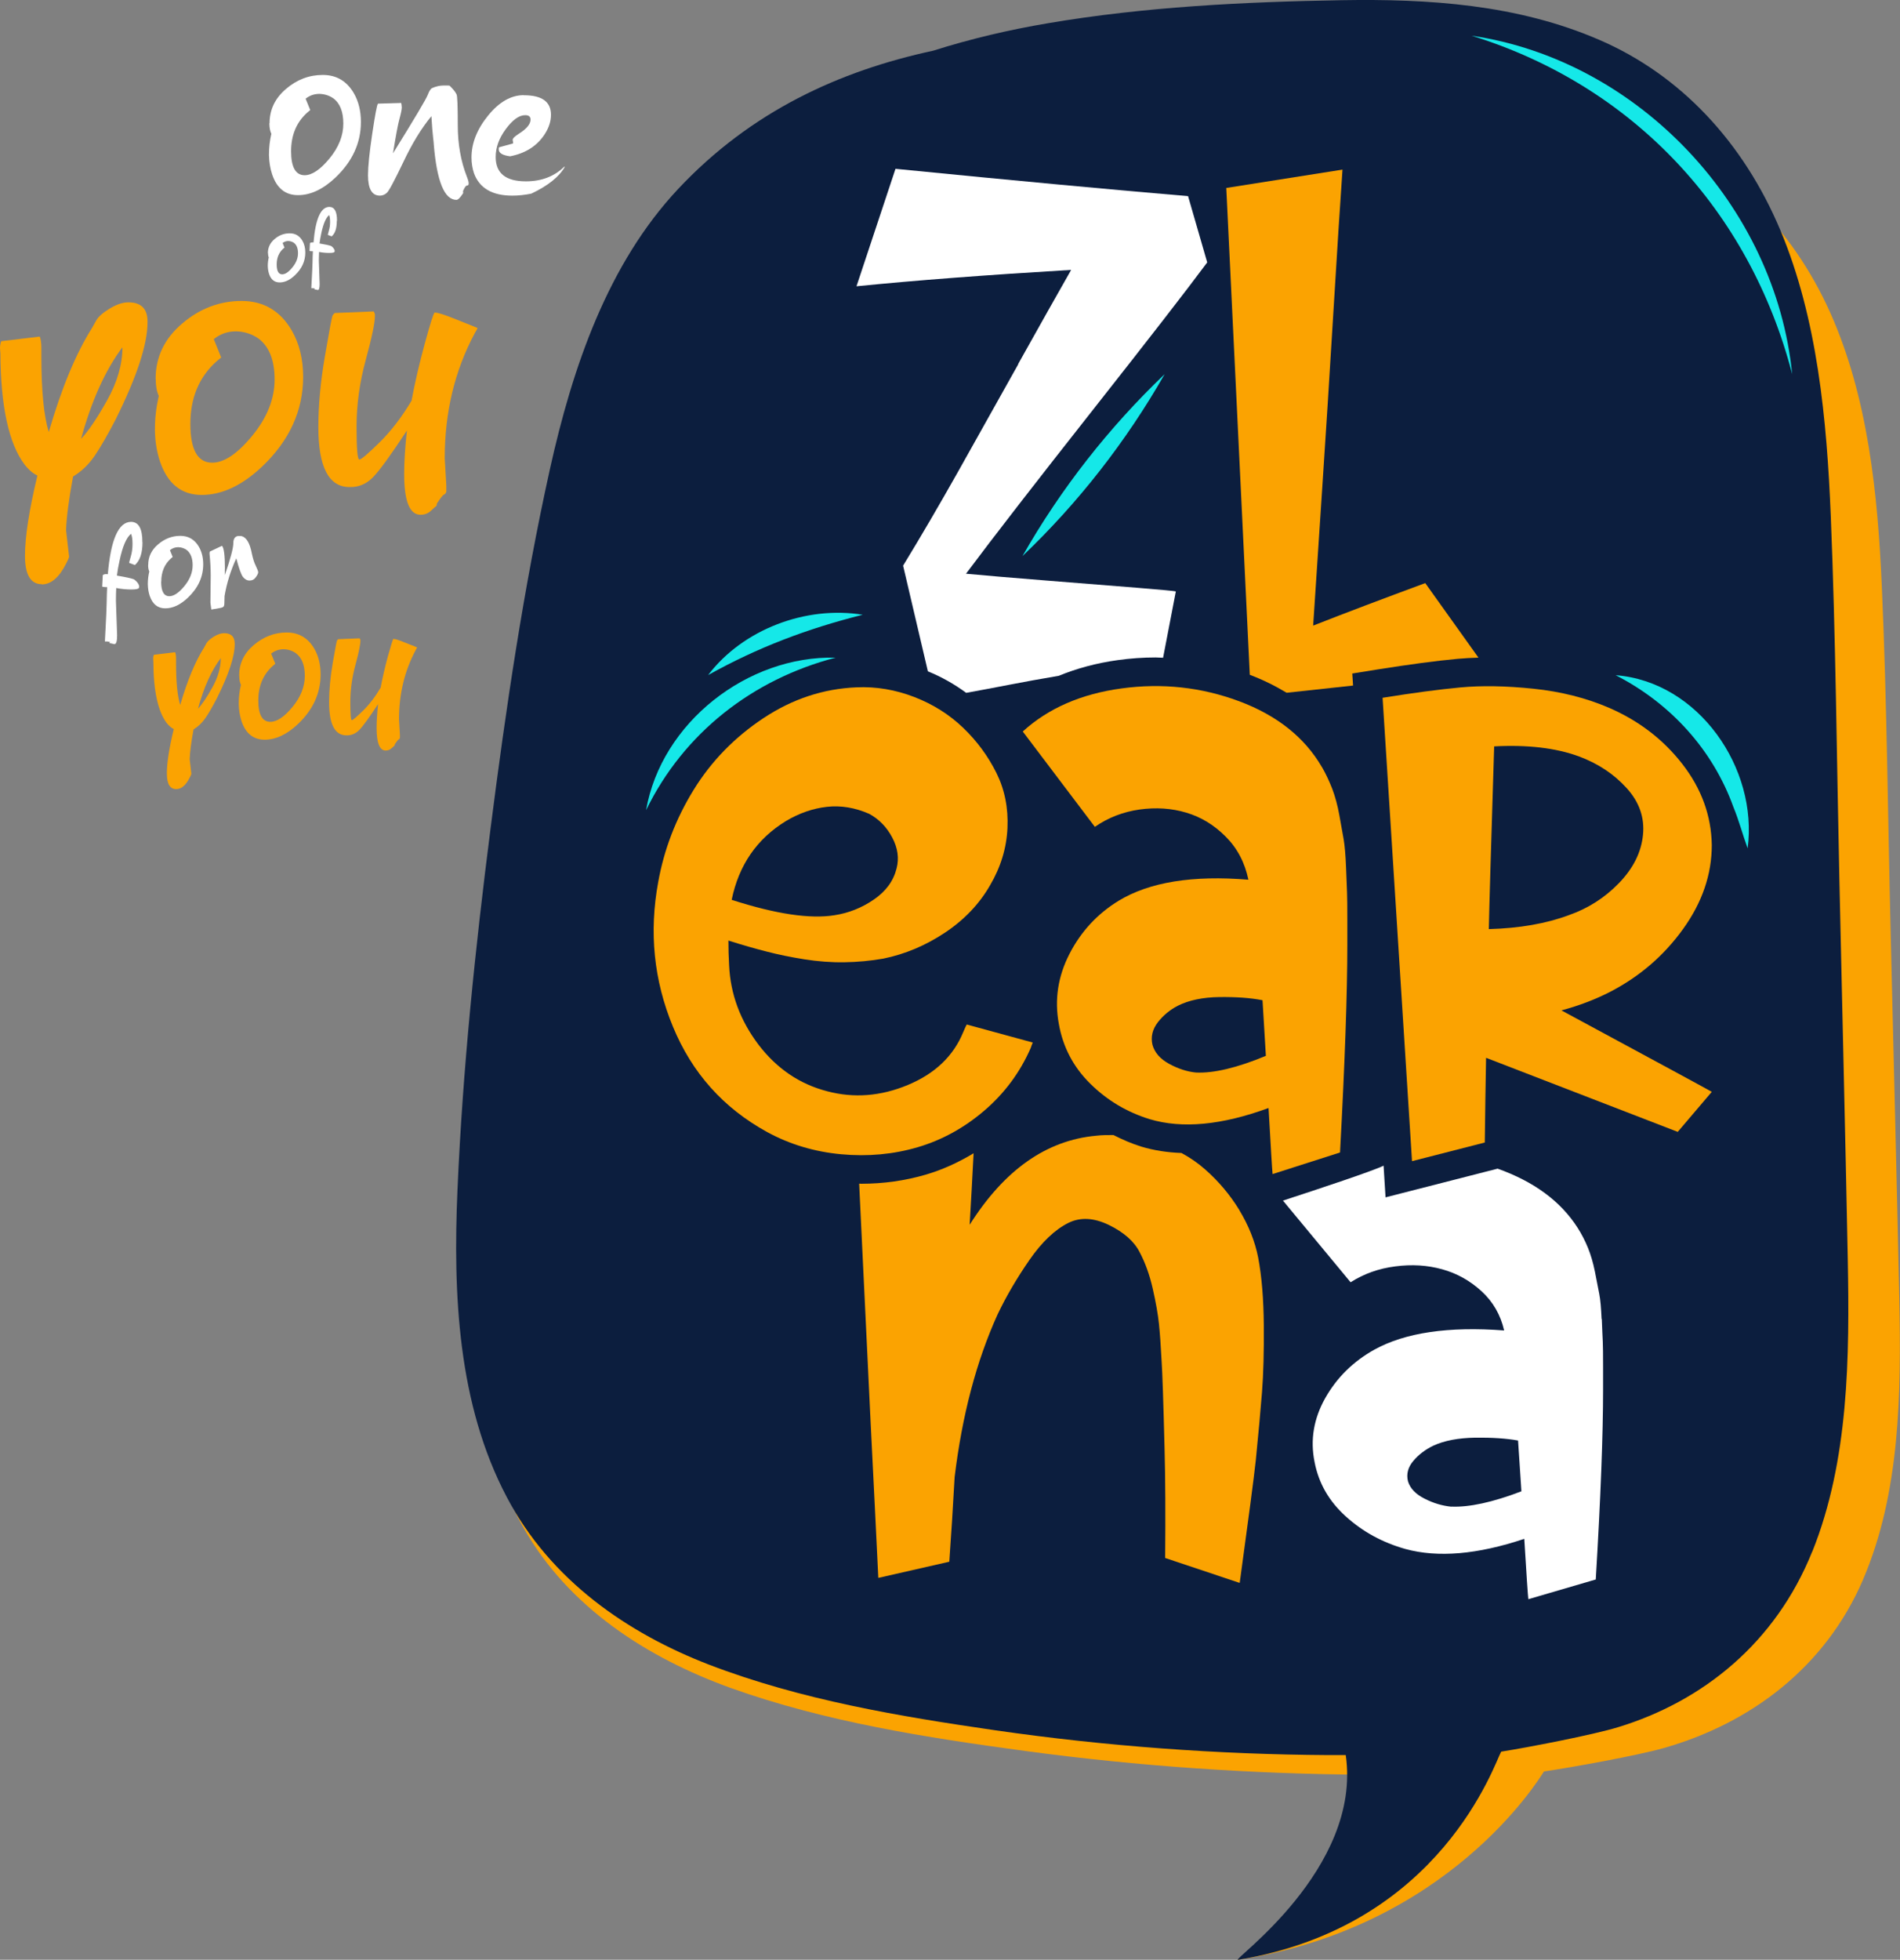
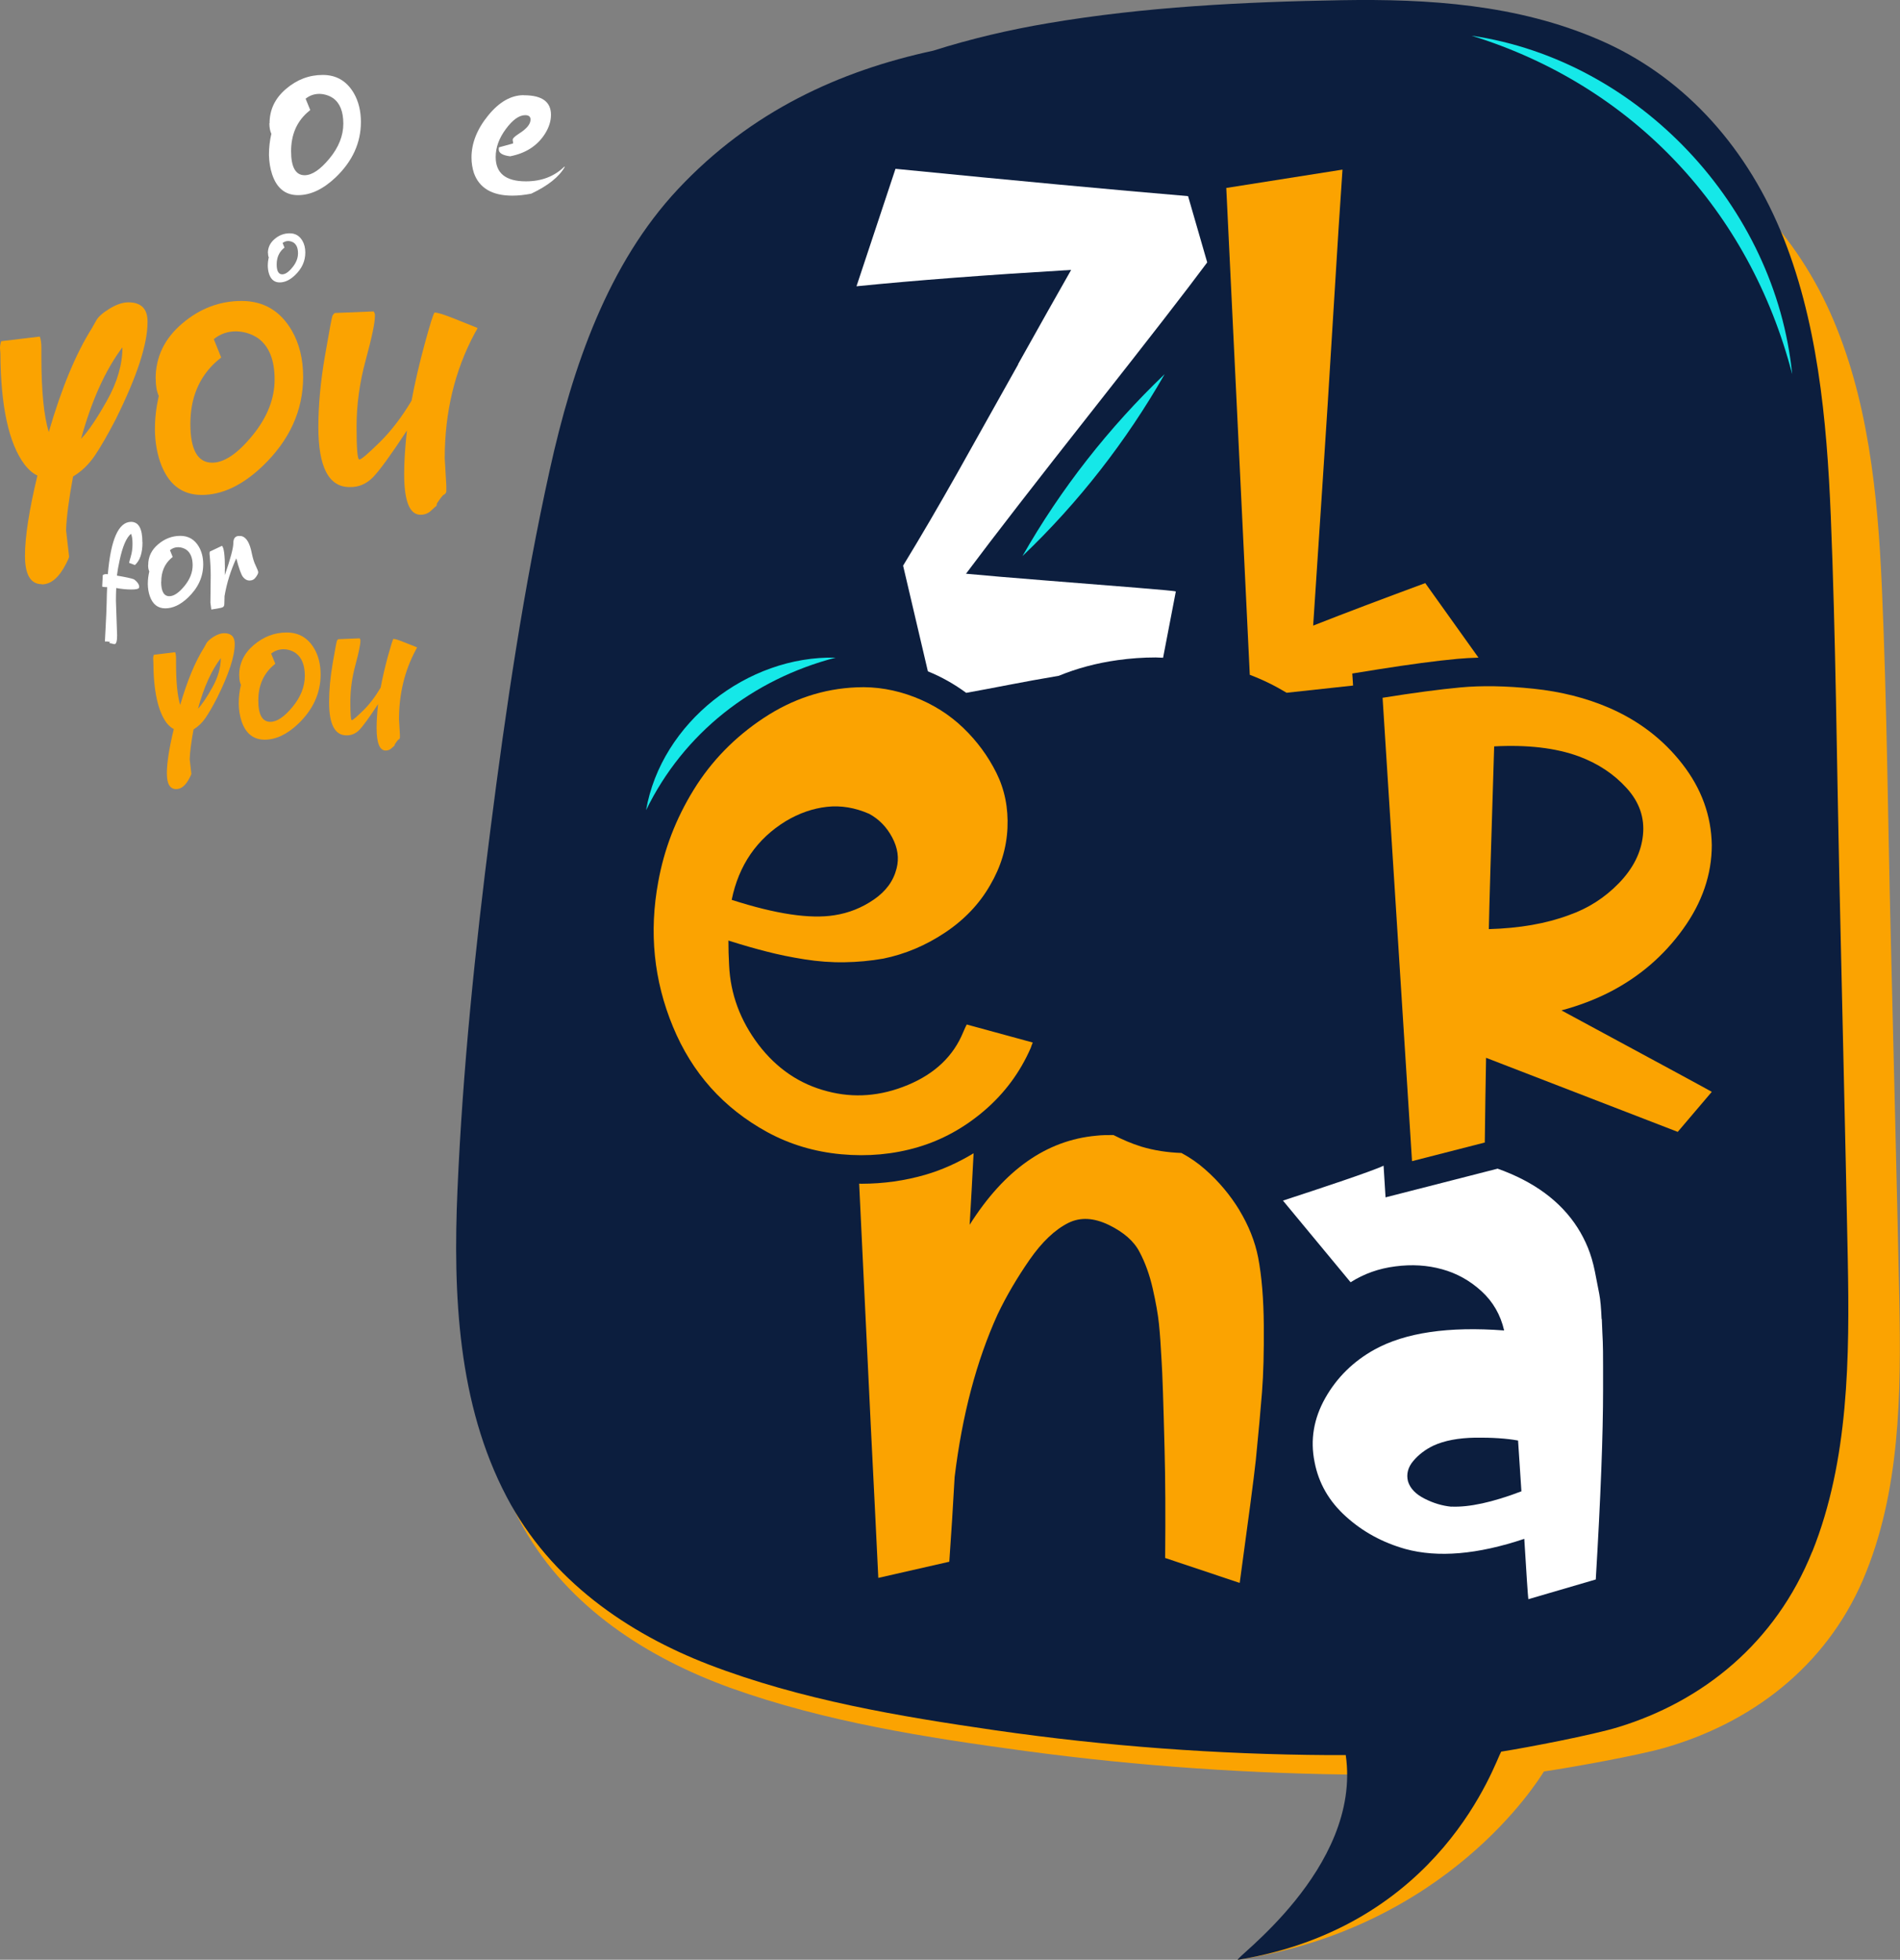
<svg xmlns="http://www.w3.org/2000/svg" width="161" height="166" viewBox="0 0 161 166" fill="none">
  <rect x="0" y="0" width="161" height="166" fill="#808080" stroke="none" />
  <g clip-path="url(#clip0_1170_27035)">
    <path d="M22.842 10.441C22.842 9.297 23.302 8.328 24.231 7.535C25.16 6.741 26.197 6.348 27.352 6.348C28.507 6.348 29.385 6.866 29.988 7.902C30.381 8.587 30.582 9.397 30.582 10.333C30.582 12.104 29.862 13.674 28.431 15.036C27.377 16.03 26.323 16.531 25.252 16.531C24.181 16.531 23.453 15.946 23.06 14.768C22.892 14.267 22.809 13.724 22.792 13.156V13.073C22.792 12.496 22.859 11.92 22.993 11.335C22.884 11.101 22.826 10.801 22.826 10.433L22.842 10.441ZM24.666 12.805C24.666 14.159 25.051 14.843 25.812 14.843C26.44 14.843 27.143 14.367 27.921 13.423C28.699 12.479 29.092 11.494 29.092 10.475C29.092 9.456 28.808 8.737 28.231 8.32C27.888 8.086 27.503 7.969 27.084 7.952H27.068C26.633 7.952 26.239 8.086 25.896 8.361L26.289 9.322C26.289 9.322 26.189 9.414 26.022 9.548C25.118 10.366 24.666 11.452 24.666 12.814V12.805Z" fill="white" />
-     <path d="M38.681 16.932C37.66 16.932 37.016 15.361 36.757 12.229C36.757 12.171 36.74 11.97 36.698 11.627C36.656 11.285 36.606 10.684 36.556 9.84C35.719 10.851 34.924 12.145 34.171 13.741C33.41 15.328 32.95 16.197 32.766 16.347C32.59 16.497 32.398 16.573 32.188 16.573C31.519 16.573 31.184 15.996 31.184 14.835C31.184 14.117 31.302 12.939 31.544 11.319C31.787 9.698 31.946 8.854 32.029 8.779L33.996 8.721C34.021 8.821 34.038 8.946 34.046 9.097C34.046 9.255 33.987 9.573 33.853 10.057C33.72 10.542 33.535 11.519 33.301 12.989C35.134 10.032 36.113 8.387 36.238 8.052C36.364 7.718 36.489 7.526 36.598 7.468C36.941 7.317 37.267 7.242 37.585 7.242C37.903 7.242 38.071 7.242 38.096 7.259C38.121 7.276 38.213 7.367 38.363 7.535C38.514 7.702 38.623 7.86 38.69 8.002C38.757 8.144 38.79 9.013 38.79 10.608C38.79 12.204 39.049 13.666 39.568 14.986C39.677 15.261 39.727 15.453 39.71 15.579C39.71 15.679 39.652 15.72 39.543 15.72C39.459 15.746 39.359 15.904 39.233 16.188L39.25 16.355C39.008 16.74 38.815 16.932 38.673 16.932H38.681Z" fill="white" />
    <path d="M44.396 8.069C45.927 8.069 46.688 8.62 46.688 9.723C46.688 10.258 46.521 10.792 46.178 11.335C45.534 12.346 44.555 12.981 43.224 13.24C42.58 13.156 42.262 12.964 42.262 12.647C42.262 12.605 42.262 12.555 42.279 12.48L43.408 12.171H43.425C43.425 12.171 43.484 12.137 43.484 12.112L43.442 11.845C43.442 11.719 43.626 11.544 43.994 11.31C44.639 10.901 44.956 10.508 44.956 10.124C44.956 9.882 44.806 9.756 44.505 9.756C43.986 9.756 43.442 10.149 42.865 10.926C42.287 11.703 42.003 12.496 42.003 13.298C42.003 14.676 42.856 15.361 44.563 15.361C45.885 15.361 46.973 14.944 47.818 14.117L47.86 14.133C47.383 14.977 46.429 15.737 45.015 16.405C44.454 16.514 43.919 16.573 43.417 16.573C41.71 16.573 40.622 15.938 40.162 14.668C40.028 14.259 39.953 13.816 39.953 13.34C39.953 12.129 40.421 10.943 41.359 9.79C42.296 8.637 43.3 8.061 44.379 8.061L44.396 8.069Z" fill="white" />
    <path d="M22.7 21.434C22.7 20.966 22.892 20.565 23.269 20.248C23.645 19.922 24.072 19.763 24.549 19.763C25.026 19.763 25.378 19.972 25.628 20.398C25.788 20.674 25.871 21.008 25.871 21.392C25.871 22.119 25.578 22.762 24.993 23.313C24.566 23.723 24.131 23.923 23.696 23.923C23.261 23.923 22.959 23.681 22.8 23.205C22.733 22.996 22.7 22.779 22.692 22.545V22.511C22.692 22.277 22.717 22.044 22.775 21.801C22.733 21.709 22.708 21.584 22.708 21.434H22.7ZM23.445 22.403C23.445 22.954 23.604 23.238 23.913 23.238C24.173 23.238 24.457 23.046 24.775 22.653C25.093 22.269 25.252 21.868 25.252 21.451C25.252 21.033 25.135 20.741 24.901 20.565C24.758 20.473 24.608 20.423 24.432 20.415H24.424C24.248 20.415 24.089 20.473 23.947 20.582L24.106 20.974C24.106 20.974 24.064 21.008 23.997 21.066C23.629 21.4 23.445 21.843 23.445 22.403Z" fill="white" />
-     <path d="M28.54 18.711C28.54 19.337 28.398 19.772 28.105 20.022L27.779 19.897V19.88C27.779 19.88 27.812 19.73 27.871 19.521C27.938 19.312 27.971 19.07 27.971 18.803C27.971 18.535 27.946 18.343 27.888 18.218C27.62 18.435 27.402 18.945 27.227 19.755C27.16 20.064 27.11 20.348 27.076 20.624C27.553 20.699 27.871 20.774 28.047 20.832C28.155 20.899 28.239 20.983 28.298 21.083C28.356 21.175 28.373 21.25 28.348 21.325C28.323 21.392 28.18 21.425 27.904 21.425C27.628 21.425 27.344 21.401 27.034 21.342C27.026 21.567 27.017 21.818 27.017 22.077L27.084 24.057C27.084 24.383 27.034 24.558 26.942 24.566C26.917 24.566 26.884 24.558 26.825 24.541C26.767 24.524 26.708 24.516 26.641 24.508L26.674 24.441L26.474 24.408C26.474 24.408 26.423 24.424 26.398 24.433C26.39 24.399 26.382 24.374 26.382 24.357V24.341C26.382 24.341 26.398 24.065 26.423 23.572C26.448 23.079 26.474 22.628 26.482 22.236C26.49 21.843 26.499 21.526 26.515 21.284C26.34 21.284 26.239 21.267 26.231 21.25V21.225L26.264 20.59C26.323 20.549 26.382 20.532 26.44 20.532C26.499 20.532 26.541 20.532 26.566 20.54C26.733 18.544 27.176 17.541 27.896 17.525C28.34 17.525 28.557 17.909 28.557 18.686L28.54 18.711Z" fill="white" />
    <path d="M3.539 49.483C2.594 49.483 2.117 48.681 2.117 47.078C2.117 45.474 2.468 43.202 3.171 40.278C2.82 40.128 2.452 39.819 2.083 39.351C0.736 37.555 0.059 34.406 0.033 29.921L0 29.494C0 29.294 0.033 29.102 0.1 28.901L3.372 28.509C3.456 28.726 3.506 29.052 3.506 29.47V30.196C3.506 33.103 3.715 35.233 4.133 36.595C5.213 32.877 6.434 29.937 7.798 27.782C7.865 27.674 7.982 27.465 8.15 27.156C8.317 26.847 8.685 26.512 9.271 26.153C9.856 25.794 10.392 25.61 10.877 25.61C11.957 25.61 12.501 26.153 12.501 27.231V27.298C12.501 29.169 11.597 31.917 9.79 35.55C9.103 36.87 8.509 37.898 8.007 38.633C7.497 39.368 6.894 39.944 6.192 40.362C5.84 42.258 5.639 43.77 5.598 44.914L5.857 47.161C5.832 47.27 5.748 47.47 5.598 47.754C5.004 48.924 4.317 49.5 3.548 49.5L3.539 49.483ZM10.375 29.419C8.944 31.316 7.773 33.897 6.869 37.171C7.463 36.553 8.2 35.475 9.07 33.922C9.94 32.368 10.375 30.873 10.375 29.419Z" fill="#FBA301" />
    <path d="M13.187 32.092C13.187 30.246 13.931 28.684 15.437 27.406C16.935 26.128 18.617 25.493 20.474 25.493C22.332 25.493 23.754 26.329 24.725 27.999C25.361 29.102 25.687 30.405 25.687 31.925C25.687 34.782 24.532 37.313 22.215 39.518C20.516 41.122 18.809 41.924 17.094 41.924C15.379 41.924 14.199 40.98 13.555 39.084C13.287 38.274 13.145 37.405 13.128 36.478V36.344C13.128 35.417 13.237 34.49 13.454 33.537C13.278 33.161 13.195 32.677 13.195 32.084L13.187 32.092ZM16.132 35.91C16.132 38.098 16.751 39.192 17.981 39.192C18.993 39.192 20.131 38.432 21.386 36.895C22.641 35.367 23.269 33.78 23.269 32.142C23.269 30.505 22.809 29.344 21.88 28.659C21.328 28.283 20.709 28.091 20.031 28.066H19.997C19.294 28.066 18.667 28.283 18.115 28.726L18.742 30.28C18.742 30.28 18.575 30.422 18.316 30.639C16.86 31.959 16.132 33.713 16.132 35.901V35.91Z" fill="#FBA301" />
    <path d="M26.976 36.185C26.976 34.339 27.16 32.326 27.536 30.146C27.913 27.966 28.122 26.83 28.18 26.73C28.239 26.63 28.298 26.563 28.364 26.513L31.669 26.379C31.736 26.513 31.77 26.596 31.77 26.638V26.771C31.77 27.348 31.511 28.584 30.992 30.489C30.473 32.393 30.214 34.273 30.214 36.135C30.214 37.998 30.289 38.925 30.448 38.925C30.607 38.925 31.168 38.449 32.147 37.489C33.125 36.528 34.037 35.35 34.874 33.938C35.159 32.401 35.535 30.789 35.995 29.102C36.456 27.415 36.732 26.546 36.824 26.479H36.857C37.1 26.479 37.627 26.646 38.447 26.972C39.267 27.298 39.919 27.565 40.43 27.765L40.463 27.799C40.438 27.866 40.363 28.008 40.229 28.225C38.531 31.391 37.685 34.924 37.685 38.817L37.819 41.122V41.648C37.778 41.782 37.711 41.865 37.619 41.899C37.526 41.932 37.334 42.183 37.025 42.642L36.991 42.843C36.924 42.885 36.773 43.026 36.531 43.252C36.288 43.486 35.987 43.603 35.636 43.603C34.707 43.603 34.247 42.45 34.247 40.136C34.247 39.142 34.322 37.923 34.481 36.469C33.134 38.516 32.18 39.836 31.603 40.429C31.034 41.005 30.381 41.272 29.653 41.256C27.871 41.281 26.976 39.585 26.976 36.177V36.185Z" fill="#FBA301" />
    <path d="M12.074 45.933C12.074 46.852 11.856 47.495 11.429 47.863L10.944 47.679V47.654C10.944 47.654 10.994 47.437 11.086 47.128C11.178 46.819 11.229 46.468 11.229 46.075C11.229 45.683 11.187 45.391 11.103 45.215C10.71 45.532 10.383 46.293 10.133 47.479C10.032 47.93 9.957 48.356 9.907 48.757C10.601 48.874 11.086 48.974 11.337 49.066C11.496 49.166 11.614 49.291 11.706 49.433C11.789 49.567 11.814 49.684 11.781 49.784C11.747 49.884 11.53 49.934 11.128 49.934C10.727 49.934 10.3 49.893 9.848 49.809C9.831 50.143 9.823 50.511 9.823 50.895L9.923 53.81C9.923 54.295 9.856 54.545 9.714 54.562C9.681 54.562 9.622 54.554 9.538 54.529C9.455 54.504 9.363 54.487 9.271 54.479L9.321 54.378L9.028 54.328C9.028 54.328 8.961 54.345 8.919 54.362C8.903 54.312 8.894 54.278 8.894 54.253V54.228C8.894 54.228 8.911 53.827 8.953 53.092C8.995 52.365 9.02 51.705 9.036 51.129C9.045 50.553 9.062 50.085 9.078 49.734C8.819 49.734 8.677 49.709 8.66 49.684V49.651L8.71 48.715C8.794 48.657 8.877 48.632 8.961 48.632C9.045 48.632 9.103 48.632 9.137 48.64C9.388 45.7 10.04 44.221 11.095 44.204C11.747 44.204 12.065 44.772 12.065 45.917L12.074 45.933Z" fill="white" />
    <path d="M12.559 47.855C12.559 47.161 12.835 46.585 13.396 46.109C13.956 45.633 14.584 45.39 15.278 45.39C15.973 45.39 16.5 45.699 16.86 46.326C17.094 46.735 17.22 47.228 17.22 47.796C17.22 48.865 16.785 49.809 15.923 50.628C15.287 51.229 14.651 51.53 14.007 51.53C13.362 51.53 12.927 51.179 12.685 50.469C12.584 50.168 12.534 49.843 12.526 49.5V49.45C12.526 49.108 12.568 48.757 12.651 48.406C12.584 48.264 12.551 48.088 12.551 47.863L12.559 47.855ZM13.655 49.275C13.655 50.093 13.889 50.502 14.35 50.502C14.726 50.502 15.153 50.218 15.621 49.65C16.09 49.082 16.324 48.489 16.324 47.88C16.324 47.27 16.149 46.836 15.806 46.577C15.596 46.434 15.37 46.359 15.111 46.351H15.103C14.835 46.351 14.609 46.434 14.4 46.602L14.634 47.178C14.634 47.178 14.576 47.228 14.475 47.312C13.931 47.804 13.664 48.456 13.664 49.275H13.655Z" fill="white" />
    <path d="M19.052 48.214V48.715C19.529 47.328 19.771 46.426 19.771 46.017C19.771 45.608 19.93 45.399 20.257 45.399C20.324 45.399 20.39 45.399 20.457 45.407C20.876 45.508 21.169 45.992 21.336 46.869C21.428 47.303 21.537 47.663 21.679 47.938C21.813 48.214 21.88 48.398 21.88 48.481C21.88 48.565 21.813 48.707 21.679 48.891C21.545 49.083 21.369 49.175 21.152 49.175C20.934 49.175 20.75 49.074 20.591 48.874C20.432 48.673 20.248 48.147 20.022 47.295C19.545 48.331 19.211 49.4 19.027 50.494C19.027 50.762 19.01 50.97 19.01 51.129C19.01 51.288 18.968 51.388 18.884 51.43C18.809 51.472 18.633 51.513 18.374 51.555C18.115 51.597 17.956 51.622 17.905 51.63L17.83 51.054L17.855 48.748C17.855 48.181 17.822 47.562 17.755 46.903C17.755 46.761 17.78 46.694 17.839 46.694L18.809 46.234C18.977 46.393 19.06 47.044 19.06 48.206L19.052 48.214Z" fill="white" />
    <path d="M14.927 66.841C14.4 66.841 14.14 66.398 14.14 65.513C14.14 64.627 14.333 63.374 14.726 61.754C14.534 61.67 14.333 61.495 14.124 61.244C13.379 60.25 13.002 58.505 12.994 56.024L12.977 55.79C12.977 55.681 12.994 55.573 13.036 55.464L14.843 55.247C14.893 55.372 14.918 55.548 14.918 55.773V56.174C14.918 57.778 15.036 58.956 15.27 59.716C15.864 57.661 16.542 56.04 17.295 54.846C17.328 54.788 17.395 54.67 17.487 54.495C17.579 54.328 17.788 54.136 18.106 53.935C18.433 53.735 18.726 53.635 18.993 53.635C19.587 53.635 19.889 53.935 19.889 54.529V54.562C19.889 55.598 19.387 57.118 18.391 59.123C18.014 59.849 17.688 60.417 17.404 60.827C17.119 61.236 16.784 61.553 16.399 61.787C16.207 62.831 16.098 63.675 16.073 64.302L16.215 65.546C16.207 65.605 16.157 65.713 16.073 65.872C15.747 66.515 15.37 66.841 14.944 66.841H14.927ZM18.709 55.748C17.914 56.792 17.27 58.221 16.776 60.033C17.102 59.691 17.512 59.098 17.989 58.237C18.474 57.377 18.709 56.55 18.709 55.748Z" fill="#FBA301" />
    <path d="M20.265 57.227C20.265 56.208 20.675 55.339 21.503 54.637C22.332 53.936 23.261 53.576 24.29 53.576C25.319 53.576 26.105 54.036 26.641 54.963C26.992 55.573 27.168 56.291 27.168 57.135C27.168 58.714 26.524 60.117 25.252 61.328C24.315 62.214 23.369 62.656 22.424 62.656C21.478 62.656 20.817 62.13 20.466 61.086C20.324 60.635 20.24 60.159 20.232 59.641V59.566C20.232 59.056 20.29 58.538 20.416 58.012C20.315 57.803 20.273 57.536 20.273 57.21L20.265 57.227ZM21.888 59.332C21.888 60.543 22.231 61.144 22.909 61.144C23.47 61.144 24.097 60.718 24.792 59.875C25.486 59.031 25.829 58.154 25.829 57.243C25.829 56.333 25.57 55.698 25.059 55.322C24.758 55.113 24.415 55.005 24.039 54.996H24.022C23.629 54.996 23.286 55.122 22.976 55.364L23.328 56.224C23.328 56.224 23.235 56.3 23.093 56.425C22.29 57.151 21.888 58.129 21.888 59.332Z" fill="#FBA301" />
    <path d="M27.887 59.49C27.887 58.471 27.988 57.36 28.197 56.149C28.406 54.946 28.523 54.312 28.557 54.261C28.59 54.203 28.624 54.17 28.657 54.145L30.481 54.069C30.515 54.145 30.54 54.195 30.54 54.211V54.286C30.54 54.604 30.398 55.289 30.113 56.341C29.829 57.394 29.686 58.43 29.686 59.457C29.686 60.484 29.728 61.002 29.812 61.002C29.896 61.002 30.213 60.735 30.749 60.209C31.293 59.683 31.795 59.023 32.255 58.246C32.414 57.394 32.623 56.5 32.874 55.573C33.134 54.646 33.284 54.161 33.334 54.12H33.351C33.485 54.12 33.778 54.211 34.23 54.395C34.681 54.579 35.05 54.721 35.326 54.83L35.343 54.846C35.343 54.846 35.284 54.963 35.217 55.08C34.28 56.834 33.811 58.78 33.811 60.935L33.887 62.214V62.506C33.862 62.581 33.828 62.623 33.778 62.64C33.728 62.656 33.619 62.798 33.452 63.049L33.435 63.157C33.435 63.157 33.309 63.258 33.175 63.383C33.042 63.508 32.874 63.575 32.682 63.575C32.171 63.575 31.912 62.94 31.912 61.662C31.912 61.111 31.954 60.443 32.038 59.641C31.293 60.769 30.766 61.504 30.448 61.829C30.13 62.147 29.77 62.297 29.368 62.289C28.381 62.297 27.887 61.361 27.887 59.482V59.49Z" fill="#FBA301" />
    <path d="M157.871 133.799C154.675 141.233 148.349 145.969 140.994 148.066C138.777 148.701 133.112 149.72 130.828 150.054C130.284 150.914 122.637 163.285 104.924 166C104.238 166.109 118.738 159.602 117.315 150.33H115.801C106.129 150.271 96.465 149.611 86.867 148.317C78.475 147.181 69.932 145.852 61.892 142.971C54.913 140.448 48.169 136.188 44.329 129.355C40.087 121.829 39.66 112.933 40.053 104.413C40.505 94.598 41.601 84.775 42.932 75.06C44.262 65.296 45.818 55.481 48.078 45.908C50.069 37.505 53.148 29.177 59.231 23.113C65.582 16.781 73.271 13.515 81.42 11.878C84.692 10.909 88.039 10.182 91.377 9.656C99.786 8.328 108.413 7.919 116.905 7.785C124.461 7.668 132.209 8.119 139.329 11.001C146.374 13.841 151.872 19.304 155.085 26.479C158.297 33.663 159.117 41.857 159.461 49.692C159.896 59.532 159.971 69.389 160.214 79.228C160.456 89.494 160.724 99.769 160.941 110.035C161.1 118.003 161.034 126.415 157.862 133.816L157.871 133.799Z" fill="#FBA301" />
    <path d="M153.562 131.427C150.449 139.178 144.283 144.115 137.112 146.303C134.953 146.963 129.431 148.024 127.205 148.375C126.67 149.277 122.168 163.177 104.907 166.008C104.238 166.117 115.424 158.34 114.035 148.667H112.563C103.141 148.609 93.72 147.916 84.374 146.571C76.199 145.385 67.874 143.998 60.042 140.991C53.24 138.36 46.672 133.916 42.932 126.791C38.798 118.939 38.38 109.667 38.765 100.788C39.208 90.555 40.271 80.314 41.568 70.182C42.865 60 44.379 49.767 46.588 39.785C48.529 31.023 51.525 22.344 57.457 16.013C63.649 9.414 71.137 6.006 79.078 4.293C82.266 3.283 85.52 2.522 88.784 1.971C96.983 0.576 105.384 0.159 113.659 0.017C121.022 -0.109 128.569 0.367 135.514 3.375C142.383 6.331 147.73 12.037 150.867 19.513C154.005 26.997 154.8 35.55 155.135 43.72C155.553 53.977 155.637 64.26 155.863 74.517C156.097 85.226 156.365 95.926 156.574 106.635C156.733 114.946 156.666 123.717 153.57 131.427H153.562Z" fill="#0C1E3E" />
    <path d="M86.282 30.856C84.407 34.206 82.692 37.271 81.128 40.053C79.563 42.826 78.032 45.449 76.526 47.913L78.626 56.867C79.806 57.343 80.885 57.962 81.872 58.688C84.014 58.312 86.667 57.753 89.721 57.243C91.243 56.617 92.909 56.166 94.716 55.915C95.787 55.765 96.866 55.69 97.929 55.69C98.138 55.69 98.347 55.715 98.556 55.715L99.636 50.101C99.56 50.06 98.448 49.959 96.306 49.784C94.164 49.609 91.612 49.408 88.658 49.174C85.704 48.94 83.437 48.748 81.856 48.598C84.249 45.399 87.813 40.804 92.54 34.807C97.268 28.809 100.523 24.616 102.296 22.227L100.673 16.614C94.264 16.071 85.997 15.303 75.881 14.3L72.576 24.249C77.555 23.748 83.621 23.288 90.766 22.862C89.645 24.825 88.148 27.49 86.273 30.839L86.282 30.856Z" fill="white" />
    <path d="M109.032 58.68C110.596 58.505 112.588 58.288 114.655 58.07L114.588 57.051L116.771 56.7C119.415 56.283 121.683 55.974 123.515 55.807C124.076 55.757 124.67 55.723 125.281 55.706L120.771 49.392C117.181 50.72 114.01 51.914 111.274 52.992C111.508 49.517 111.768 45.583 112.052 41.197C112.345 36.812 112.655 31.925 112.981 26.538C113.307 21.158 113.567 17.099 113.759 14.367L103.911 15.921L105.903 57.16C107.032 57.586 108.07 58.104 109.023 58.68H109.032Z" fill="#FBA301" />
    <path d="M81.914 86.78L87.512 88.308C87.436 88.5 87.378 88.642 87.344 88.759C86.441 90.831 85.127 92.602 83.412 94.072C81.696 95.542 79.805 96.578 77.755 97.179C75.697 97.781 73.538 97.981 71.279 97.772C69.02 97.563 66.92 96.937 64.996 95.885C61.297 93.855 58.637 90.881 57.022 86.963C55.399 83.046 54.989 78.961 55.775 74.71C56.269 71.961 57.264 69.364 58.77 66.916C60.277 64.469 62.26 62.439 64.711 60.818C67.163 59.198 69.782 58.337 72.576 58.221C74.233 58.145 75.865 58.421 77.471 59.039C79.069 59.657 80.458 60.534 81.629 61.662C82.801 62.79 83.73 64.059 84.433 65.471C85.135 66.883 85.445 68.436 85.37 70.132C85.294 71.828 84.801 73.448 83.897 74.985C82.993 76.564 81.722 77.9 80.082 78.995C78.442 80.089 76.693 80.824 74.852 81.2C73.756 81.392 72.652 81.492 71.547 81.509C70.434 81.526 69.305 81.442 68.15 81.258C66.995 81.075 65.941 80.857 64.979 80.607C64.017 80.365 62.937 80.055 61.724 79.671C61.724 80.348 61.741 81.049 61.783 81.76C61.892 84.207 62.728 86.445 64.268 88.484C65.816 90.513 67.757 91.833 70.091 92.435C72.35 93.036 74.635 92.861 76.936 91.9C79.237 90.939 80.801 89.444 81.629 87.406C81.738 87.139 81.839 86.938 81.914 86.788V86.78ZM66.585 69.556C64.134 71.059 62.603 73.281 62 76.221C65.732 77.424 68.635 77.859 70.71 77.525C71.915 77.341 73.028 76.898 74.049 76.196C75.07 75.495 75.706 74.626 75.973 73.565C76.199 72.696 76.074 71.828 75.605 70.942C75.137 70.057 74.484 69.389 73.656 68.938C72.451 68.411 71.254 68.211 70.066 68.344C68.878 68.478 67.715 68.879 66.585 69.556Z" fill="#FBA301" />
-     <path d="M112.019 64.978C112.362 65.571 112.646 66.189 112.897 66.833C113.14 67.484 113.341 68.219 113.491 69.046C113.642 69.873 113.768 70.558 113.86 71.109C113.952 71.661 114.019 72.446 114.06 73.465C114.102 74.484 114.127 75.194 114.144 75.587C114.161 75.979 114.169 76.764 114.169 77.942V80.005C114.169 84.132 113.96 90.004 113.55 97.622L107.835 99.451C107.793 99.059 107.685 97.196 107.492 93.855C103.535 95.308 100.171 95.626 97.418 94.799C95.494 94.206 93.82 93.212 92.381 91.791C90.951 90.38 90.064 88.684 89.721 86.721C89.344 84.683 89.645 82.703 90.624 80.799C91.603 78.894 93 77.391 94.808 76.288C97.41 74.718 101.066 74.125 105.785 74.517C105.484 73.064 104.84 71.844 103.861 70.867C102.882 69.882 101.769 69.205 100.522 68.837C99.276 68.462 97.954 68.378 96.565 68.57C95.168 68.77 93.904 69.255 92.775 70.04L86.666 61.963C88.817 60 91.603 58.78 95.042 58.312C98.472 57.845 101.794 58.204 104.999 59.398C108.203 60.593 110.546 62.456 112.01 64.97L112.019 64.978ZM101.326 90.848C102.832 90.923 104.815 90.455 107.266 89.436C107.149 87.473 107.057 85.903 106.982 84.725C105.961 84.524 104.748 84.441 103.334 84.457C101.92 84.474 100.74 84.725 99.803 85.193C99.125 85.543 98.556 86.02 98.104 86.604C97.653 87.197 97.502 87.824 97.653 88.492C97.837 89.16 98.314 89.703 99.067 90.113C99.82 90.522 100.573 90.772 101.326 90.848Z" fill="#FBA301" />
    <path d="M132.326 85.594C140.701 90.113 144.943 92.41 145.052 92.485L142.166 95.876C141.672 95.684 136.258 93.596 125.925 89.603C125.883 91.75 125.85 94.139 125.816 96.778L119.65 98.357L117.156 59.106C119.758 58.688 121.959 58.396 123.75 58.229C125.54 58.062 127.607 58.095 129.941 58.338C132.276 58.58 134.409 59.123 136.334 59.95C138.861 61.044 140.936 62.631 142.559 64.719C144.182 66.808 145.01 69.096 145.052 71.577C145.052 74.066 144.241 76.439 142.617 78.694C140.994 80.949 138.936 82.72 136.451 84.007C135.204 84.65 133.832 85.176 132.317 85.585L132.326 85.594ZM126.611 63.224C126.343 71.769 126.193 76.931 126.159 78.702C128.761 78.627 131.021 78.235 132.945 77.516C134.568 76.948 135.982 76.046 137.187 74.802C138.392 73.557 139.07 72.204 139.22 70.734C139.371 69.263 138.911 67.935 137.831 66.749C136.752 65.563 135.405 64.669 133.782 64.068C131.824 63.349 129.422 63.074 126.594 63.224H126.611Z" fill="#FBA301" />
    <path d="M105.041 102.534C104.246 101.231 103.275 100.069 102.112 99.05C101.51 98.516 100.84 98.056 100.113 97.664C98.924 97.622 97.786 97.447 96.724 97.129C95.887 96.87 95.109 96.528 94.348 96.144C93.862 96.144 93.377 96.144 92.883 96.202C88.666 96.586 85.102 99.1 82.165 103.745C82.274 101.899 82.391 99.877 82.5 97.689C81.211 98.466 79.864 99.084 78.442 99.501C76.693 100.011 74.861 100.27 72.995 100.27C72.936 100.27 72.869 100.27 72.802 100.262C72.961 103.478 73.154 107.537 73.388 112.474C73.672 118.438 73.915 123.441 74.124 127.484C74.325 131.527 74.425 133.59 74.425 133.657L80.441 132.287C80.609 129.932 80.759 127.534 80.893 125.112C81.529 119.875 82.742 115.28 84.533 111.338C85.269 109.792 86.173 108.255 87.236 106.719C88.298 105.19 89.403 104.146 90.549 103.578C91.561 103.085 92.699 103.152 93.963 103.762C95.226 104.38 96.096 105.14 96.565 106.059C97.033 106.936 97.41 107.971 97.678 109.149C97.945 110.327 98.121 111.321 98.205 112.131C98.288 112.942 98.364 113.994 98.431 115.297C98.498 116.249 98.581 118.73 98.682 122.74C98.749 125.237 98.765 128.311 98.732 131.97L105.049 134.083C105.785 128.704 106.246 125.237 106.413 123.684C106.647 121.328 106.823 119.398 106.94 117.903C107.057 116.408 107.107 114.537 107.091 112.282C107.074 110.035 106.915 108.113 106.614 106.526C106.346 105.156 105.811 103.82 105.024 102.517L105.041 102.534Z" fill="#FBA301" />
    <path d="M135.715 111.747C135.673 110.811 135.614 110.093 135.514 109.592C135.422 109.091 135.296 108.464 135.146 107.704C134.995 106.952 134.794 106.276 134.552 105.683C134.309 105.09 134.016 104.522 133.673 103.987C132.242 101.748 129.975 100.086 126.904 98.992L117.407 101.423L117.24 98.741C116.32 99.192 111.81 100.687 108.714 101.698L114.445 108.615C115.575 107.896 116.838 107.445 118.236 107.27C119.633 107.086 120.955 107.169 122.193 107.512C123.44 107.854 124.553 108.472 125.532 109.366C126.511 110.26 127.155 111.379 127.456 112.699C122.737 112.34 119.081 112.883 116.479 114.311C114.671 115.314 113.274 116.692 112.295 118.429C111.316 120.167 111.015 121.971 111.391 123.834C111.734 125.63 112.613 127.167 114.052 128.461C115.483 129.756 117.165 130.667 119.089 131.209C121.842 131.961 125.197 131.677 129.163 130.349C129.347 133.398 129.464 135.102 129.506 135.461L135.221 133.791C135.639 126.832 135.84 121.461 135.84 117.694V115.806C135.84 114.729 135.832 114.011 135.815 113.651C135.798 113.292 135.765 112.649 135.731 111.713L135.715 111.747ZM122.98 127.626C122.227 127.551 121.474 127.334 120.721 126.949C119.968 126.574 119.491 126.081 119.307 125.471C119.156 124.861 119.307 124.285 119.758 123.75C120.21 123.216 120.779 122.781 121.457 122.456C122.402 122.021 123.582 121.804 124.988 121.779C126.402 121.762 127.624 121.837 128.636 122.021C128.711 123.099 128.803 124.535 128.92 126.323C126.469 127.258 124.486 127.685 122.98 127.618V127.626Z" fill="white" />
-     <path d="M136.903 57.193C143.94 57.736 148.985 65.087 148.09 71.861C147.671 70.717 147.353 69.497 146.893 68.386C145.144 63.508 141.547 59.566 136.903 57.193Z" fill="#15E8E8" />
    <path d="M70.811 55.706C63.783 57.536 57.934 62.08 54.746 68.629C56.035 61.211 63.331 55.523 70.811 55.706Z" fill="#15E8E8" />
-     <path d="M73.103 52.073C68.409 53.251 64.192 54.846 60.001 57.185C62.954 53.301 68.301 51.288 73.103 52.073Z" fill="#15E8E8" />
    <path d="M124.703 3.024C138.886 5.112 150.457 17.5 151.863 31.691C148.265 17.85 138.417 7.267 124.703 3.024Z" fill="#15E8E8" />
    <path d="M98.69 31.691C95.444 37.371 91.385 42.584 86.641 47.103C89.879 41.414 93.954 36.219 98.69 31.691Z" fill="#15E8E8" />
  </g>
  <defs>
    <clipPath id="clip0_1170_27035">
      <rect width="161" height="166" fill="white" />
    </clipPath>
  </defs>
</svg>